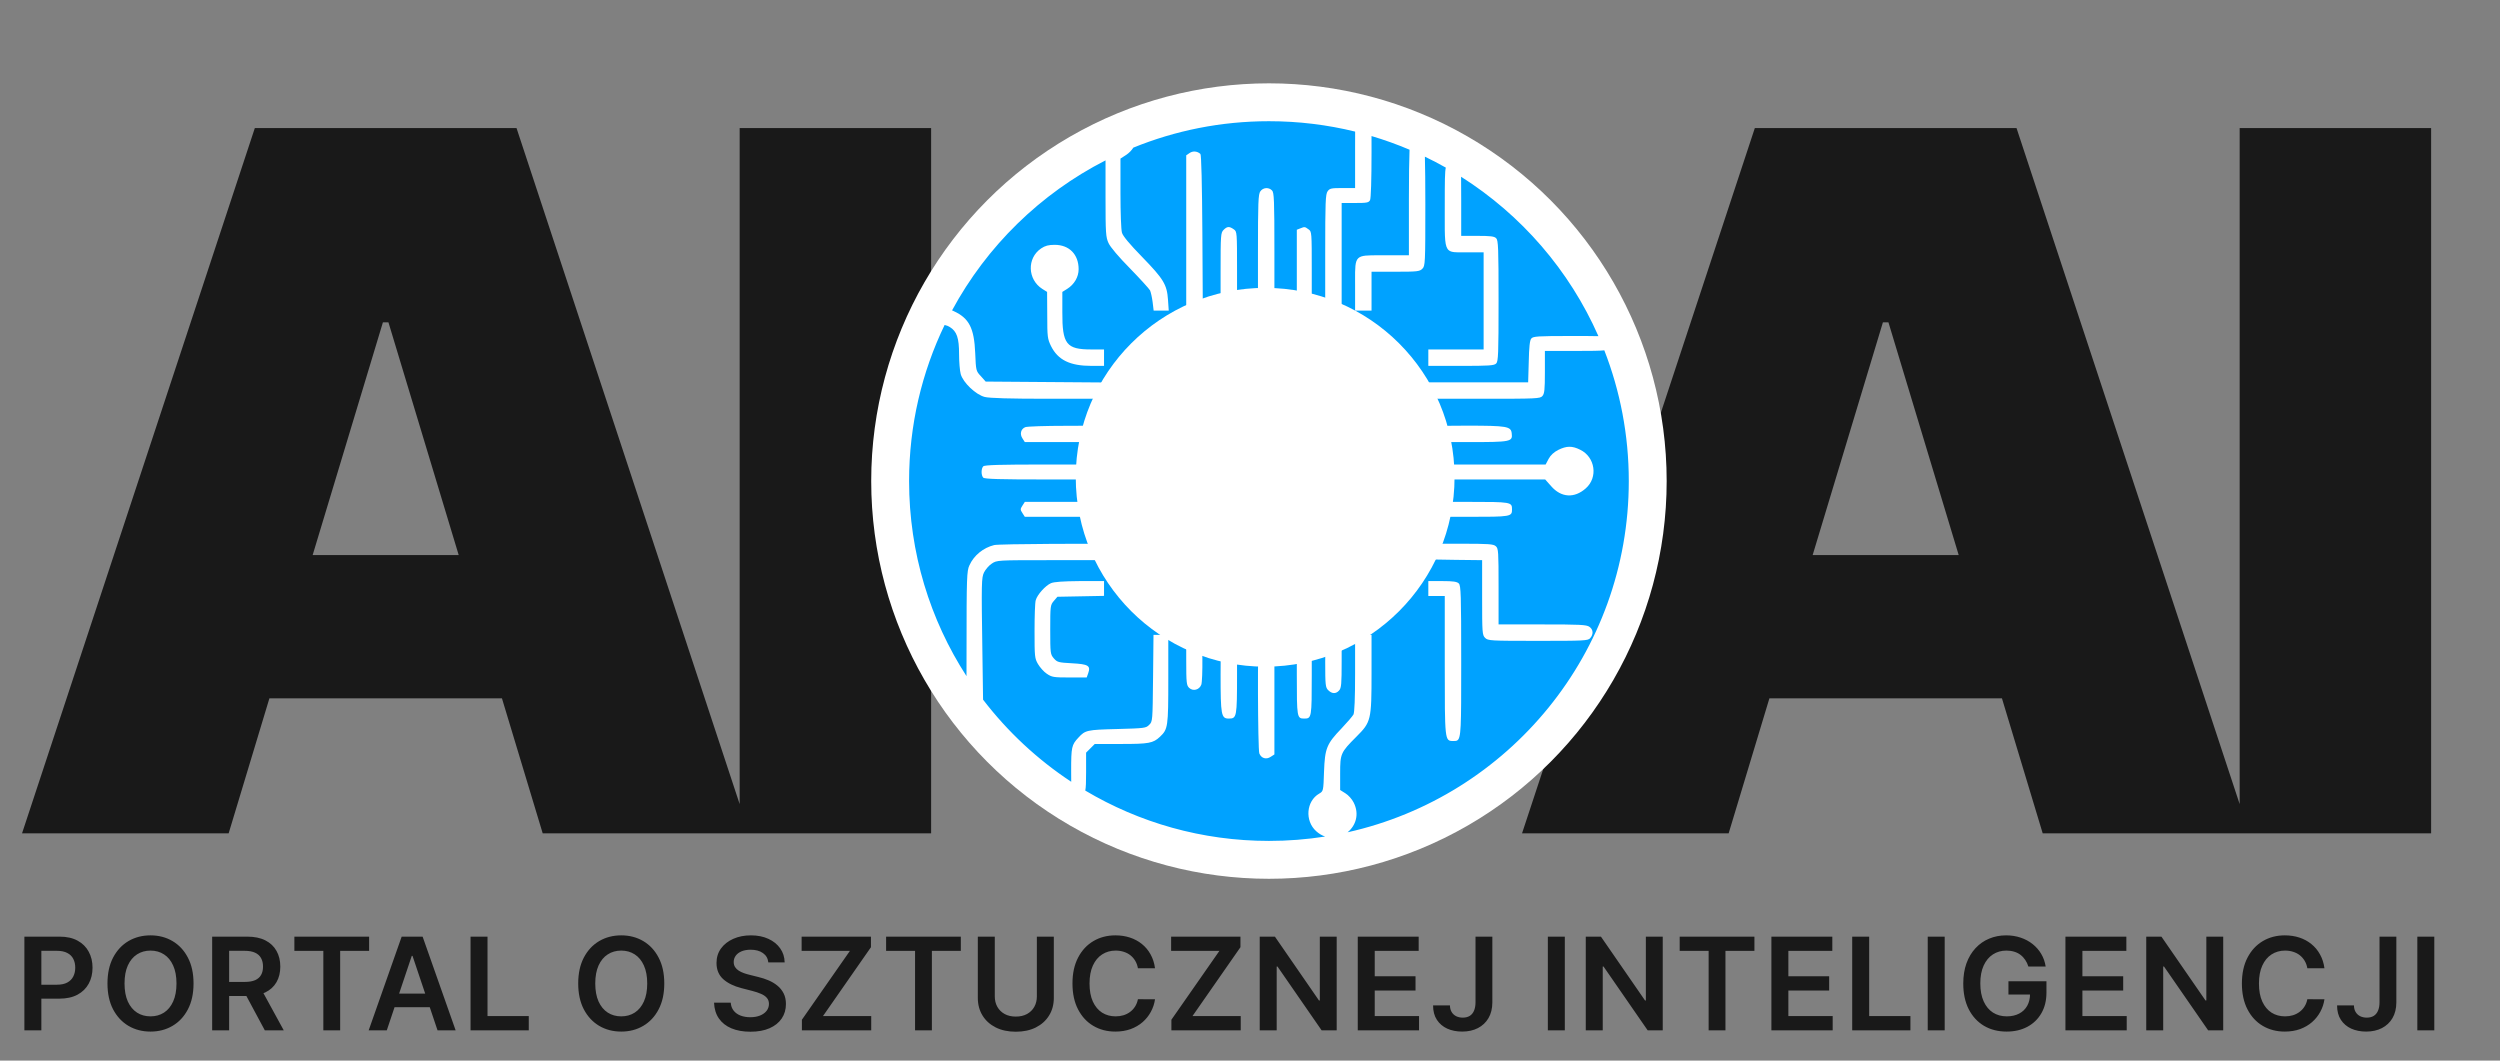
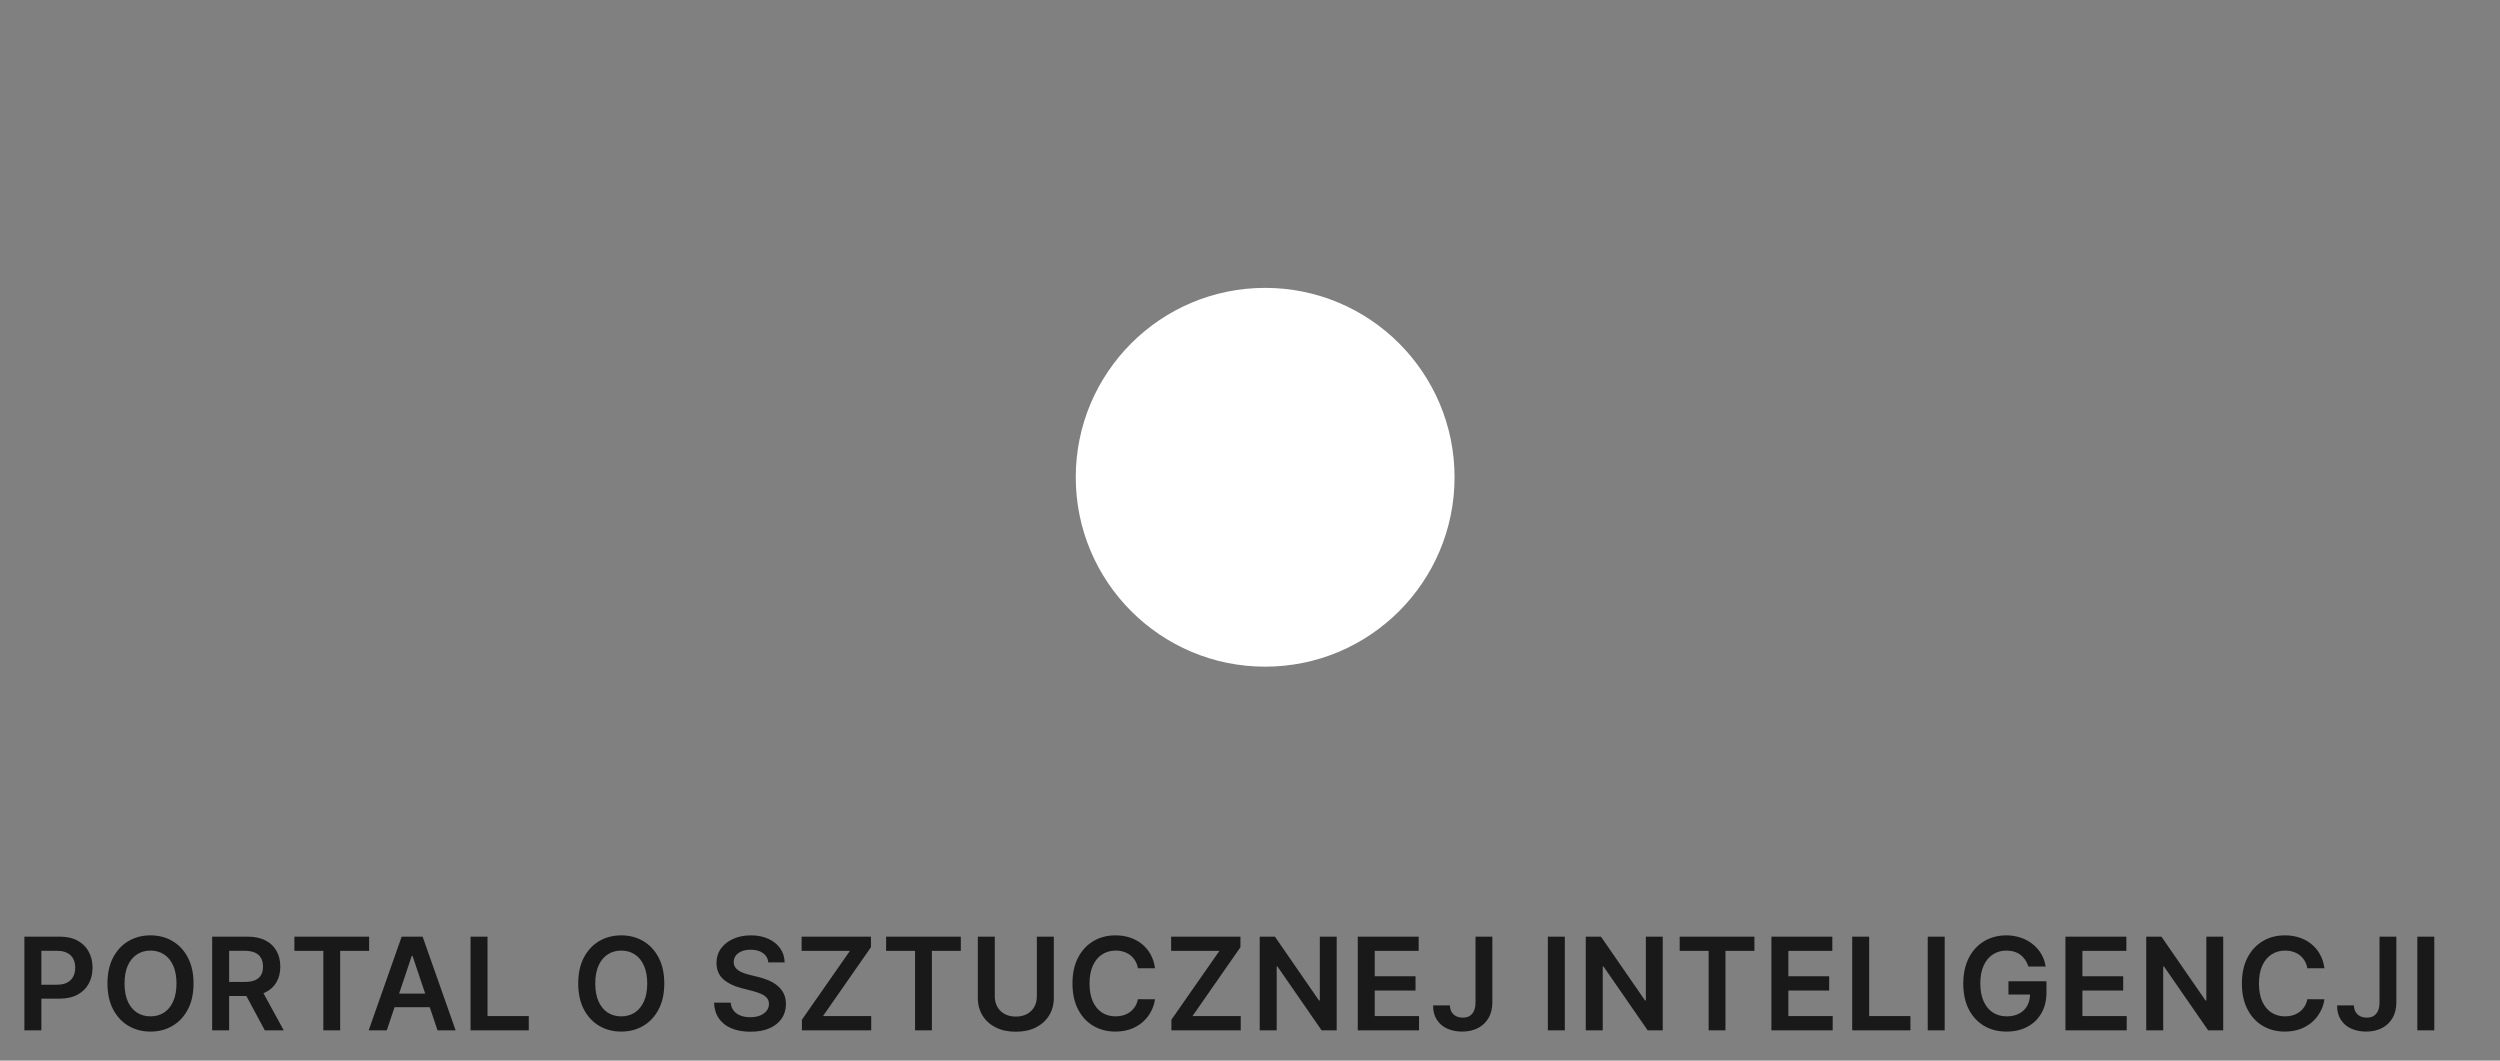
<svg xmlns="http://www.w3.org/2000/svg" width="330" height="140" viewBox="0 0 330 140" fill="none">
  <rect x="0" y="0" width="330" height="140" fill="#808080" stroke="none" />
-   <path d="M30.182 110H2.909L33.636 16.909H68.182L98.909 110H71.636L51.273 42.545H50.545L30.182 110ZM25.091 73.273H76.364V92.182H25.091V73.273ZM122.908 16.909V110H97.635V16.909H122.908Z" fill="#191919" />
-   <path d="M228.182 110H200.909L231.636 16.909H266.182L296.909 110H269.636L249.273 42.545H248.545L228.182 110ZM223.091 73.273H274.364V92.182H223.091V73.273ZM320.908 16.909V110H295.635V16.909H320.908Z" fill="#191919" />
-   <circle cx="167.5" cy="63.5" r="52.5" fill="white" />
-   <path fill-rule="evenodd" clip-rule="evenodd" d="M145.93 21.169V26.065C145.93 30.78 145.969 31.312 146.324 32.082C146.561 32.614 147.685 33.936 149.165 35.435C150.506 36.816 151.69 38.118 151.808 38.335C151.907 38.552 152.065 39.242 152.144 39.854L152.282 40.998H153.268H154.274L154.175 39.558C154.037 37.566 153.603 36.836 150.743 33.897C149.106 32.22 148.218 31.154 148.1 30.721C147.981 30.346 147.902 27.998 147.902 25.493V20.936L148.632 20.463C149.046 20.191 149.365 19.858 149.596 19.49C155.122 17.24 161.166 16 167.5 16C171.422 16 175.232 16.475 178.878 17.371C178.874 17.961 178.873 18.65 178.873 19.457V24.822H177.216C175.717 24.822 175.52 24.862 175.243 25.256C174.967 25.631 174.928 26.736 174.928 33.344V40.998H176.013H177.098V33.897V26.795H178.873C180.412 26.795 180.668 26.756 180.846 26.42C180.964 26.183 181.043 23.777 181.043 20.009C181.043 19.232 181.042 18.553 181.04 17.958C182.756 18.467 184.431 19.071 186.06 19.763C186.006 21.058 185.975 23.288 185.975 26.282V33.699H182.818C182.583 33.699 182.362 33.698 182.154 33.698H182.153H182.153H182.152H182.151H182.151H182.15H182.15H182.149H182.149H182.148C180.515 33.692 179.693 33.689 179.28 34.098C178.862 34.514 178.865 35.353 178.871 37.043V37.044C178.872 37.263 178.873 37.495 178.873 37.743V40.998H179.958H181.043V38.434V35.869H184.199C187.099 35.869 187.395 35.83 187.75 35.475C188.125 35.1 188.145 34.824 188.145 26.973C188.145 24.249 188.123 22.124 188.085 20.68C189.024 21.132 189.945 21.614 190.848 22.125C190.718 22.657 190.709 23.849 190.709 27.288C190.709 27.702 190.708 28.088 190.707 28.448C190.7 31.452 190.698 32.607 191.257 33.047C191.608 33.322 192.178 33.317 193.105 33.308H193.105H193.105H193.105H193.105H193.106C193.28 33.306 193.467 33.305 193.668 33.305H195.838V39.716V46.127H192.188H188.539V47.212V48.297H192.859C196.528 48.297 197.238 48.257 197.495 47.981C197.771 47.725 197.811 46.699 197.811 39.716C197.811 32.733 197.771 31.707 197.495 31.45C197.258 31.194 196.726 31.135 195.029 31.135H192.879V26.519C192.879 25.036 192.879 24.028 192.864 23.332C200.813 28.362 207.166 35.686 210.992 44.374C210.239 44.354 209.11 44.352 207.398 44.352C202.999 44.352 202.367 44.391 202.131 44.687C201.933 44.904 201.835 45.792 201.795 47.745L201.716 50.467H195.128H188.539V51.552V52.637H195.897C202.801 52.637 203.295 52.617 203.59 52.282C203.867 51.986 203.926 51.453 203.926 49.125V46.324H208.049C210.085 46.324 211.168 46.311 211.769 46.245C213.855 51.593 215 57.413 215 63.5C215 86.168 199.121 105.128 177.88 109.862C178.947 109 179.48 107.478 178.676 105.918C178.459 105.484 177.985 104.952 177.591 104.715L176.9 104.281V102.091C176.9 99.487 176.96 99.329 179.031 97.258C180.984 95.305 181.043 95.088 181.043 88.796V83.805H179.958H178.873V88.855C178.873 92.208 178.794 94.043 178.656 94.319C178.518 94.556 177.828 95.365 177.098 96.134C175.105 98.205 174.888 98.777 174.77 101.874C174.691 104.427 174.671 104.439 174.146 104.75L174.139 104.754C172.422 105.741 172.205 108.345 173.744 109.725C174.117 110.059 174.514 110.288 174.917 110.424C172.5 110.803 170.023 111 167.5 111C158.644 111 150.353 108.576 143.256 104.356C143.341 103.955 143.365 103.248 143.365 101.933V99.349L143.937 98.777L144.509 98.205H147.981C151.65 98.205 152.203 98.106 153.11 97.258C154.175 96.252 154.215 95.956 154.215 89.624V83.805H153.229H152.262L152.203 89.525L152.202 89.556C152.144 95.168 152.143 95.247 151.69 95.68C151.276 96.114 151.078 96.134 147.449 96.232C143.464 96.331 143.247 96.39 142.359 97.357C141.452 98.323 141.393 98.619 141.393 101.736C141.393 102.332 141.394 102.809 141.401 103.194C136.941 100.255 133.005 96.585 129.765 92.354L129.675 86.014C129.537 76.881 129.557 76.249 129.892 75.559C130.089 75.165 130.543 74.632 130.918 74.395C131.588 73.941 131.648 73.941 138.651 73.941H145.732V72.856V71.772L138.789 71.791C134.962 71.811 131.569 71.87 131.233 71.949C129.793 72.304 128.551 73.31 127.959 74.632C127.623 75.362 127.584 76.151 127.584 85.58L127.577 89.248C122.783 81.829 120 72.99 120 63.5C120 56.117 121.684 49.127 124.69 42.895C124.965 42.954 125.159 43.041 125.375 43.168C126.302 43.74 126.598 44.608 126.598 46.758C126.598 47.764 126.696 48.948 126.815 49.382C127.13 50.506 128.807 52.104 129.991 52.4C130.622 52.558 133.324 52.637 138.315 52.637H145.732V51.552V50.486L137.921 50.427L130.109 50.368L129.478 49.658C128.829 48.969 128.827 48.928 128.729 46.619L128.728 46.6C128.59 43.306 127.919 42.004 125.907 41.077C125.825 41.039 125.748 41.003 125.672 40.971C130.25 32.489 137.333 25.558 145.93 21.169ZM156.582 20.502L157.016 20.206C157.45 19.891 158.062 19.95 158.456 20.325C158.574 20.443 158.673 24.25 158.713 30.74L158.772 40.998H157.667H156.582V30.76V20.502ZM166.051 33.344C166.051 26.736 166.09 25.631 166.366 25.256C166.721 24.743 167.471 24.684 167.905 25.138C168.181 25.394 168.221 26.42 168.221 33.226V40.998H167.136H166.051V33.344ZM161.514 30.346C161.139 30.721 161.119 30.997 161.119 35.869V40.998H162.204H163.289V35.79C163.289 30.622 163.289 30.563 162.855 30.267C162.263 29.852 161.987 29.872 161.514 30.346ZM171.18 30.326L171.633 30.148C171.935 30.028 172.083 29.969 172.221 29.987C172.353 30.004 172.477 30.093 172.718 30.267C173.152 30.563 173.152 30.622 173.152 35.79V40.998H172.166H171.18V35.672V30.326ZM137.428 32.792C135.534 34.074 135.632 36.895 137.585 38.138L138.217 38.532L138.236 41.61C138.236 44.49 138.276 44.726 138.729 45.673C139.657 47.528 141.235 48.297 144.095 48.297H145.732V47.212V46.127H144.036C140.761 46.127 140.209 45.437 140.229 41.195V38.532L140.86 38.138C141.807 37.546 142.379 36.56 142.379 35.534C142.379 33.581 141.136 32.318 139.223 32.318C138.394 32.318 137.96 32.437 137.428 32.792ZM134.962 57.864C134.587 57.292 134.745 56.621 135.337 56.385C135.573 56.286 138.019 56.207 140.761 56.207L145.732 56.188V57.273V58.357H140.505H135.277L134.962 57.864ZM188.677 56.326C188.598 56.385 188.539 56.878 188.539 57.41V58.357H193.747C199.468 58.357 199.685 58.318 199.546 57.194C199.448 56.286 198.935 56.188 193.648 56.188C190.985 56.188 188.736 56.247 188.677 56.326ZM204.419 60.567C204.675 60.093 205.109 59.679 205.701 59.383C206.786 58.851 207.516 58.831 208.581 59.364C210.574 60.33 210.968 63.033 209.311 64.473C207.812 65.794 206.076 65.696 204.754 64.177L203.965 63.289H196.252H188.539V62.303V61.316H196.292H204.024L204.419 60.567ZM129.793 61.553C129.497 61.849 129.497 62.756 129.793 63.052C129.971 63.23 132.042 63.289 137.881 63.289H145.732V62.303V61.316H137.881C132.042 61.316 129.971 61.376 129.793 61.553ZM134.962 67.728C134.666 67.274 134.666 67.195 134.962 66.741L135.277 66.248H140.505H145.732V67.234V68.221H140.505H135.277L134.962 67.728ZM188.539 68.221H193.826C199.468 68.221 199.586 68.201 199.586 67.234C199.586 66.268 199.468 66.248 193.826 66.248H188.539V67.234V68.221ZM188.579 72.797L188.638 73.843L192.149 73.902L195.641 73.941V78.873C195.641 83.548 195.66 83.824 196.035 84.199C196.41 84.574 196.686 84.594 202.999 84.594C209.134 84.594 209.607 84.574 209.903 84.239C210.357 83.726 210.317 83.094 209.804 82.74C209.429 82.463 208.502 82.424 203.59 82.424H197.811V77.433C197.811 72.837 197.791 72.403 197.455 72.107C197.14 71.811 196.509 71.772 192.8 71.772H188.519L188.579 72.797ZM136.717 79.228C136.915 78.498 138 77.295 138.729 76.979C139.144 76.802 140.327 76.723 142.537 76.703H145.732V77.67V78.656L142.655 78.715L139.578 78.774L139.104 79.327C138.651 79.859 138.631 79.978 138.631 83.114C138.631 86.251 138.651 86.369 139.104 86.902C139.558 87.415 139.696 87.454 141.511 87.553C143.661 87.671 143.996 87.868 143.641 88.874L143.444 89.427H141.176C139.065 89.427 138.848 89.387 138.177 88.934C137.783 88.677 137.27 88.085 137.013 87.651C136.579 86.902 136.56 86.665 136.56 83.311C136.56 81.359 136.619 79.524 136.717 79.228ZM188.539 77.689V78.676H189.624H190.709V87.809C190.709 97.732 190.709 97.811 191.794 97.811L191.869 97.811C192.05 97.812 192.198 97.813 192.32 97.756C192.879 97.497 192.879 96.029 192.879 87.816L192.879 87.257C192.879 78.498 192.839 77.295 192.563 77.019C192.327 76.782 191.833 76.703 190.393 76.703H188.539V77.689ZM156.582 87.119C156.582 90.176 156.621 90.472 156.977 90.808C157.489 91.281 158.318 91.064 158.574 90.374C158.673 90.097 158.732 88.519 158.713 86.882L158.653 83.903L157.628 83.844L156.582 83.785V87.119ZM161.119 89.013C161.119 86.29 161.178 84.002 161.257 83.943C161.316 83.864 161.81 83.805 162.342 83.805H163.289V89.013C163.289 94.674 163.25 94.852 162.204 94.852C161.198 94.852 161.119 94.398 161.119 89.013ZM166.189 83.943C165.972 84.14 166.031 98.915 166.228 99.448C166.485 100.099 167.136 100.296 167.728 99.902L168.221 99.586V91.695V83.805H167.274C166.741 83.805 166.248 83.864 166.189 83.943ZM172.166 94.852C171.199 94.852 171.18 94.733 171.18 89.091V83.805H172.166H173.152V89.091C173.152 94.733 173.133 94.852 172.166 94.852ZM175.066 83.943C174.987 84.002 174.928 85.56 174.928 87.395C174.928 90.453 174.967 90.748 175.322 91.103C175.815 91.597 176.348 91.616 176.762 91.143C177.058 90.827 177.098 90.255 177.098 87.296V83.805H176.151C175.618 83.805 175.125 83.864 175.066 83.943Z" fill="#00A2FF" />
  <circle cx="167" cy="63" r="25" fill="white" />
  <path d="M3.219 136V123.636H7.856C8.806 123.636 9.603 123.813 10.246 124.168C10.894 124.522 11.383 125.009 11.713 125.629C12.047 126.244 12.214 126.945 12.214 127.729C12.214 128.522 12.047 129.227 11.713 129.842C11.379 130.458 10.886 130.943 10.234 131.297C9.582 131.647 8.779 131.822 7.826 131.822H4.753V129.981H7.524C8.079 129.981 8.534 129.885 8.888 129.691C9.242 129.498 9.504 129.233 9.673 128.895C9.846 128.556 9.933 128.168 9.933 127.729C9.933 127.291 9.846 126.904 9.673 126.57C9.504 126.236 9.24 125.977 8.882 125.792C8.528 125.602 8.071 125.508 7.512 125.508H5.459V136H3.219ZM25.547 129.818C25.547 131.15 25.298 132.291 24.799 133.241C24.304 134.187 23.628 134.911 22.77 135.414C21.917 135.917 20.949 136.169 19.867 136.169C18.784 136.169 17.814 135.917 16.957 135.414C16.104 134.907 15.428 134.181 14.928 133.235C14.434 132.285 14.186 131.146 14.186 129.818C14.186 128.486 14.434 127.347 14.928 126.401C15.428 125.451 16.104 124.725 16.957 124.222C17.814 123.719 18.784 123.467 19.867 123.467C20.949 123.467 21.917 123.719 22.77 124.222C23.628 124.725 24.304 125.451 24.799 126.401C25.298 127.347 25.547 128.486 25.547 129.818ZM23.296 129.818C23.296 128.88 23.149 128.09 22.855 127.446C22.565 126.798 22.163 126.309 21.648 125.979C21.133 125.645 20.539 125.478 19.867 125.478C19.195 125.478 18.601 125.645 18.086 125.979C17.571 126.309 17.166 126.798 16.872 127.446C16.583 128.09 16.438 128.88 16.438 129.818C16.438 130.756 16.583 131.549 16.872 132.197C17.166 132.841 17.571 133.33 18.086 133.664C18.601 133.994 19.195 134.159 19.867 134.159C20.539 134.159 21.133 133.994 21.648 133.664C22.163 133.33 22.565 132.841 22.855 132.197C23.149 131.549 23.296 130.756 23.296 129.818ZM28.005 136V123.636H32.641C33.591 123.636 34.388 123.801 35.032 124.131C35.68 124.461 36.169 124.924 36.499 125.52C36.833 126.112 37 126.802 37 127.591C37 128.383 36.831 129.072 36.493 129.655C36.159 130.235 35.666 130.683 35.014 131.001C34.362 131.315 33.561 131.472 32.611 131.472H29.309V129.613H32.309C32.865 129.613 33.319 129.536 33.674 129.384C34.028 129.227 34.289 128.999 34.458 128.701C34.632 128.4 34.718 128.029 34.718 127.591C34.718 127.152 34.632 126.778 34.458 126.468C34.285 126.154 34.022 125.916 33.668 125.755C33.313 125.59 32.857 125.508 32.297 125.508H30.245V136H28.005ZM34.392 130.398L37.453 136H34.953L31.947 130.398H34.392ZM38.858 125.514V123.636H48.723V125.514H44.901V136H42.68V125.514H38.858ZM51.058 136H48.667L53.02 123.636H55.785L60.143 136H57.753L54.451 126.172H54.354L51.058 136ZM51.136 131.152H57.656V132.951H51.136V131.152ZM62.112 136V123.636H64.352V134.123H69.797V136H62.112ZM87.685 129.818C87.685 131.15 87.436 132.291 86.936 133.241C86.442 134.187 85.765 134.911 84.908 135.414C84.055 135.917 83.087 136.169 82.004 136.169C80.922 136.169 79.952 135.917 79.095 135.414C78.241 134.907 77.565 134.181 77.066 133.235C76.571 132.285 76.324 131.146 76.324 129.818C76.324 128.486 76.571 127.347 77.066 126.401C77.565 125.451 78.241 124.725 79.095 124.222C79.952 123.719 80.922 123.467 82.004 123.467C83.087 123.467 84.055 123.719 84.908 124.222C85.765 124.725 86.442 125.451 86.936 126.401C87.436 127.347 87.685 128.486 87.685 129.818ZM85.433 129.818C85.433 128.88 85.287 128.09 84.993 127.446C84.703 126.798 84.3 126.309 83.785 125.979C83.27 125.645 82.677 125.478 82.004 125.478C81.332 125.478 80.739 125.645 80.224 125.979C79.708 126.309 79.304 126.798 79.01 127.446C78.72 128.09 78.575 128.88 78.575 129.818C78.575 130.756 78.72 131.549 79.01 132.197C79.304 132.841 79.708 133.33 80.224 133.664C80.739 133.994 81.332 134.159 82.004 134.159C82.677 134.159 83.27 133.994 83.785 133.664C84.3 133.33 84.703 132.841 84.993 132.197C85.287 131.549 85.433 130.756 85.433 129.818ZM101.418 127.035C101.362 126.508 101.125 126.097 100.706 125.804C100.292 125.51 99.752 125.363 99.088 125.363C98.621 125.363 98.221 125.433 97.887 125.574C97.553 125.715 97.297 125.906 97.12 126.148C96.943 126.389 96.853 126.665 96.849 126.975C96.849 127.232 96.907 127.456 97.024 127.645C97.144 127.834 97.307 127.995 97.513 128.128C97.718 128.257 97.945 128.365 98.195 128.454C98.444 128.542 98.696 128.617 98.949 128.677L100.108 128.967C100.575 129.076 101.024 129.223 101.455 129.408C101.889 129.593 102.278 129.826 102.62 130.108C102.966 130.39 103.24 130.73 103.441 131.128C103.642 131.527 103.743 131.993 103.743 132.529C103.743 133.253 103.558 133.891 103.187 134.442C102.817 134.99 102.282 135.418 101.581 135.728C100.885 136.034 100.042 136.187 99.052 136.187C98.09 136.187 97.255 136.038 96.547 135.74C95.842 135.443 95.291 135.008 94.893 134.436C94.498 133.865 94.285 133.169 94.253 132.348H96.456C96.488 132.778 96.621 133.136 96.855 133.422C97.088 133.708 97.392 133.921 97.766 134.062C98.144 134.203 98.567 134.273 99.034 134.273C99.521 134.273 99.948 134.201 100.314 134.056C100.684 133.907 100.974 133.702 101.183 133.44C101.392 133.175 101.499 132.865 101.503 132.511C101.499 132.189 101.404 131.923 101.219 131.714C101.034 131.5 100.775 131.323 100.441 131.183C100.11 131.038 99.724 130.909 99.281 130.796L97.875 130.434C96.857 130.172 96.052 129.776 95.46 129.245C94.872 128.709 94.579 127.999 94.579 127.114C94.579 126.385 94.776 125.747 95.17 125.2C95.569 124.653 96.11 124.228 96.794 123.926C97.478 123.62 98.253 123.467 99.118 123.467C99.996 123.467 100.764 123.62 101.425 123.926C102.089 124.228 102.61 124.649 102.988 125.188C103.366 125.723 103.562 126.339 103.574 127.035H101.418ZM105.85 136V134.605L112.189 125.514H105.814V123.636H114.966V125.031L108.633 134.123H115.002V136H105.85ZM116.966 125.514V123.636H126.83V125.514H123.009V136H120.787V125.514H116.966ZM136.866 123.636H139.105V131.714C139.105 132.599 138.896 133.378 138.477 134.05C138.063 134.722 137.479 135.247 136.727 135.626C135.974 136 135.095 136.187 134.089 136.187C133.078 136.187 132.197 136 131.444 135.626C130.692 135.247 130.108 134.722 129.694 134.05C129.279 133.378 129.072 132.599 129.072 131.714V123.636H131.312V131.527C131.312 132.042 131.424 132.501 131.65 132.903C131.879 133.306 132.201 133.621 132.616 133.851C133.03 134.076 133.521 134.189 134.089 134.189C134.656 134.189 135.147 134.076 135.562 133.851C135.98 133.621 136.302 133.306 136.528 132.903C136.753 132.501 136.866 132.042 136.866 131.527V123.636ZM152.462 127.808H150.205C150.14 127.438 150.022 127.11 149.848 126.824C149.675 126.534 149.46 126.289 149.202 126.087C148.945 125.886 148.651 125.735 148.321 125.635C147.995 125.53 147.643 125.478 147.265 125.478C146.593 125.478 145.997 125.647 145.478 125.985C144.959 126.319 144.552 126.81 144.258 127.458C143.964 128.102 143.818 128.888 143.818 129.818C143.818 130.764 143.964 131.561 144.258 132.209C144.556 132.853 144.963 133.34 145.478 133.67C145.997 133.996 146.591 134.159 147.259 134.159C147.629 134.159 147.975 134.11 148.297 134.014C148.623 133.913 148.915 133.766 149.172 133.573C149.434 133.38 149.653 133.143 149.83 132.861C150.011 132.579 150.136 132.257 150.205 131.895L152.462 131.907C152.378 132.495 152.195 133.046 151.913 133.561C151.635 134.076 151.271 134.531 150.82 134.925C150.37 135.316 149.842 135.622 149.239 135.843C148.635 136.06 147.965 136.169 147.228 136.169C146.142 136.169 145.172 135.917 144.319 135.414C143.465 134.911 142.793 134.185 142.302 133.235C141.811 132.285 141.566 131.146 141.566 129.818C141.566 128.486 141.813 127.347 142.308 126.401C142.803 125.451 143.477 124.725 144.331 124.222C145.184 123.719 146.15 123.467 147.228 123.467C147.917 123.467 148.557 123.564 149.148 123.757C149.74 123.95 150.267 124.234 150.73 124.608C151.193 124.979 151.573 125.433 151.871 125.973C152.173 126.508 152.37 127.12 152.462 127.808ZM154.624 136V134.605L160.963 125.514H154.588V123.636H163.74V125.031L157.407 134.123H163.776V136H154.624ZM176.443 123.636V136H174.451L168.626 127.578H168.523V136H166.283V123.636H168.288L174.107 132.064H174.216V123.636H176.443ZM179.224 136V123.636H187.265V125.514H181.464V128.87H186.849V130.748H181.464V134.123H187.313V136H179.224ZM194.768 123.636H196.99V132.33C196.985 133.126 196.816 133.813 196.482 134.388C196.148 134.96 195.682 135.4 195.082 135.71C194.486 136.016 193.792 136.169 192.999 136.169C192.275 136.169 191.623 136.04 191.043 135.783C190.468 135.521 190.011 135.135 189.673 134.624C189.335 134.112 189.166 133.477 189.166 132.716H191.393C191.397 133.05 191.47 133.338 191.611 133.579C191.755 133.821 191.955 134.006 192.208 134.135C192.462 134.263 192.754 134.328 193.084 134.328C193.442 134.328 193.746 134.253 193.995 134.104C194.245 133.951 194.434 133.726 194.563 133.428C194.695 133.13 194.764 132.764 194.768 132.33V123.636ZM206.556 123.636V136H204.316V123.636H206.556ZM219.481 123.636V136H217.489L211.664 127.578H211.561V136H209.321V123.636H211.325L217.145 132.064H217.254V123.636H219.481ZM221.718 125.514V123.636H231.583V125.514H227.761V136H225.54V125.514H221.718ZM233.824 136V123.636H241.866V125.514H236.064V128.87H241.449V130.748H236.064V134.123H241.914V136H233.824ZM244.491 136V123.636H246.73V134.123H252.176V136H244.491ZM256.699 123.636V136H254.46V123.636H256.699ZM267.747 127.585C267.647 127.259 267.508 126.967 267.331 126.709C267.158 126.448 266.948 126.224 266.703 126.039C266.461 125.854 266.184 125.715 265.87 125.623C265.556 125.526 265.214 125.478 264.843 125.478C264.179 125.478 263.588 125.645 263.069 125.979C262.549 126.313 262.141 126.804 261.843 127.452C261.549 128.096 261.402 128.88 261.402 129.806C261.402 130.74 261.549 131.531 261.843 132.179C262.137 132.827 262.545 133.32 263.069 133.658C263.592 133.992 264.2 134.159 264.892 134.159C265.52 134.159 266.063 134.038 266.522 133.797C266.985 133.555 267.341 133.213 267.59 132.77C267.84 132.324 267.965 131.8 267.965 131.201L268.472 131.279H265.115V129.528H270.132V131.013C270.132 132.072 269.906 132.988 269.456 133.76C269.005 134.533 268.385 135.129 267.596 135.547C266.807 135.962 265.902 136.169 264.88 136.169C263.741 136.169 262.741 135.913 261.879 135.402C261.022 134.887 260.352 134.157 259.869 133.211C259.39 132.261 259.151 131.134 259.151 129.83C259.151 128.832 259.292 127.941 259.573 127.156C259.859 126.371 260.257 125.705 260.769 125.158C261.28 124.606 261.879 124.188 262.568 123.902C263.256 123.612 264.004 123.467 264.813 123.467C265.497 123.467 266.135 123.568 266.727 123.769C267.319 123.966 267.844 124.248 268.303 124.614C268.765 124.981 269.146 125.415 269.444 125.918C269.741 126.421 269.937 126.977 270.029 127.585H267.747ZM272.638 136V123.636H280.679V125.514H274.877V128.87H280.262V130.748H274.877V134.123H280.727V136H272.638ZM293.464 123.636V136H291.472L285.646 127.578H285.543V136H283.304V123.636H285.308L291.128 132.064H291.236V123.636H293.464ZM306.827 127.808H304.569C304.505 127.438 304.386 127.11 304.213 126.824C304.04 126.534 303.825 126.289 303.567 126.087C303.31 125.886 303.016 125.735 302.686 125.635C302.36 125.53 302.008 125.478 301.629 125.478C300.957 125.478 300.362 125.647 299.842 125.985C299.323 126.319 298.917 126.81 298.623 127.458C298.329 128.102 298.182 128.888 298.182 129.818C298.182 130.764 298.329 131.561 298.623 132.209C298.921 132.853 299.327 133.34 299.842 133.67C300.362 133.996 300.955 134.159 301.623 134.159C301.994 134.159 302.34 134.11 302.662 134.014C302.988 133.913 303.279 133.766 303.537 133.573C303.799 133.38 304.018 133.143 304.195 132.861C304.376 132.579 304.501 132.257 304.569 131.895L306.827 131.907C306.743 132.495 306.559 133.046 306.278 133.561C306 134.076 305.636 134.531 305.185 134.925C304.734 135.316 304.207 135.622 303.603 135.843C303 136.06 302.33 136.169 301.593 136.169C300.506 136.169 299.536 135.917 298.683 135.414C297.83 134.911 297.158 134.185 296.667 133.235C296.176 132.285 295.93 131.146 295.93 129.818C295.93 128.486 296.178 127.347 296.673 126.401C297.168 125.451 297.842 124.725 298.695 124.222C299.549 123.719 300.514 123.467 301.593 123.467C302.281 123.467 302.921 123.564 303.513 123.757C304.104 123.95 304.632 124.234 305.094 124.608C305.557 124.979 305.938 125.433 306.235 125.973C306.537 126.508 306.735 127.12 306.827 127.808ZM314.096 123.636H316.318V132.33C316.314 133.126 316.144 133.813 315.81 134.388C315.476 134.96 315.01 135.4 314.41 135.71C313.814 136.016 313.12 136.169 312.327 136.169C311.603 136.169 310.951 136.04 310.371 135.783C309.796 135.521 309.339 135.135 309.001 134.624C308.663 134.112 308.494 133.477 308.494 132.716H310.721C310.725 133.05 310.798 133.338 310.939 133.579C311.084 133.821 311.283 134.006 311.536 134.135C311.79 134.263 312.082 134.328 312.412 134.328C312.77 134.328 313.074 134.253 313.323 134.104C313.573 133.951 313.762 133.726 313.891 133.428C314.024 133.13 314.092 132.764 314.096 132.33V123.636ZM321.327 123.636V136H319.087V123.636H321.327Z" fill="#191919" />
</svg>